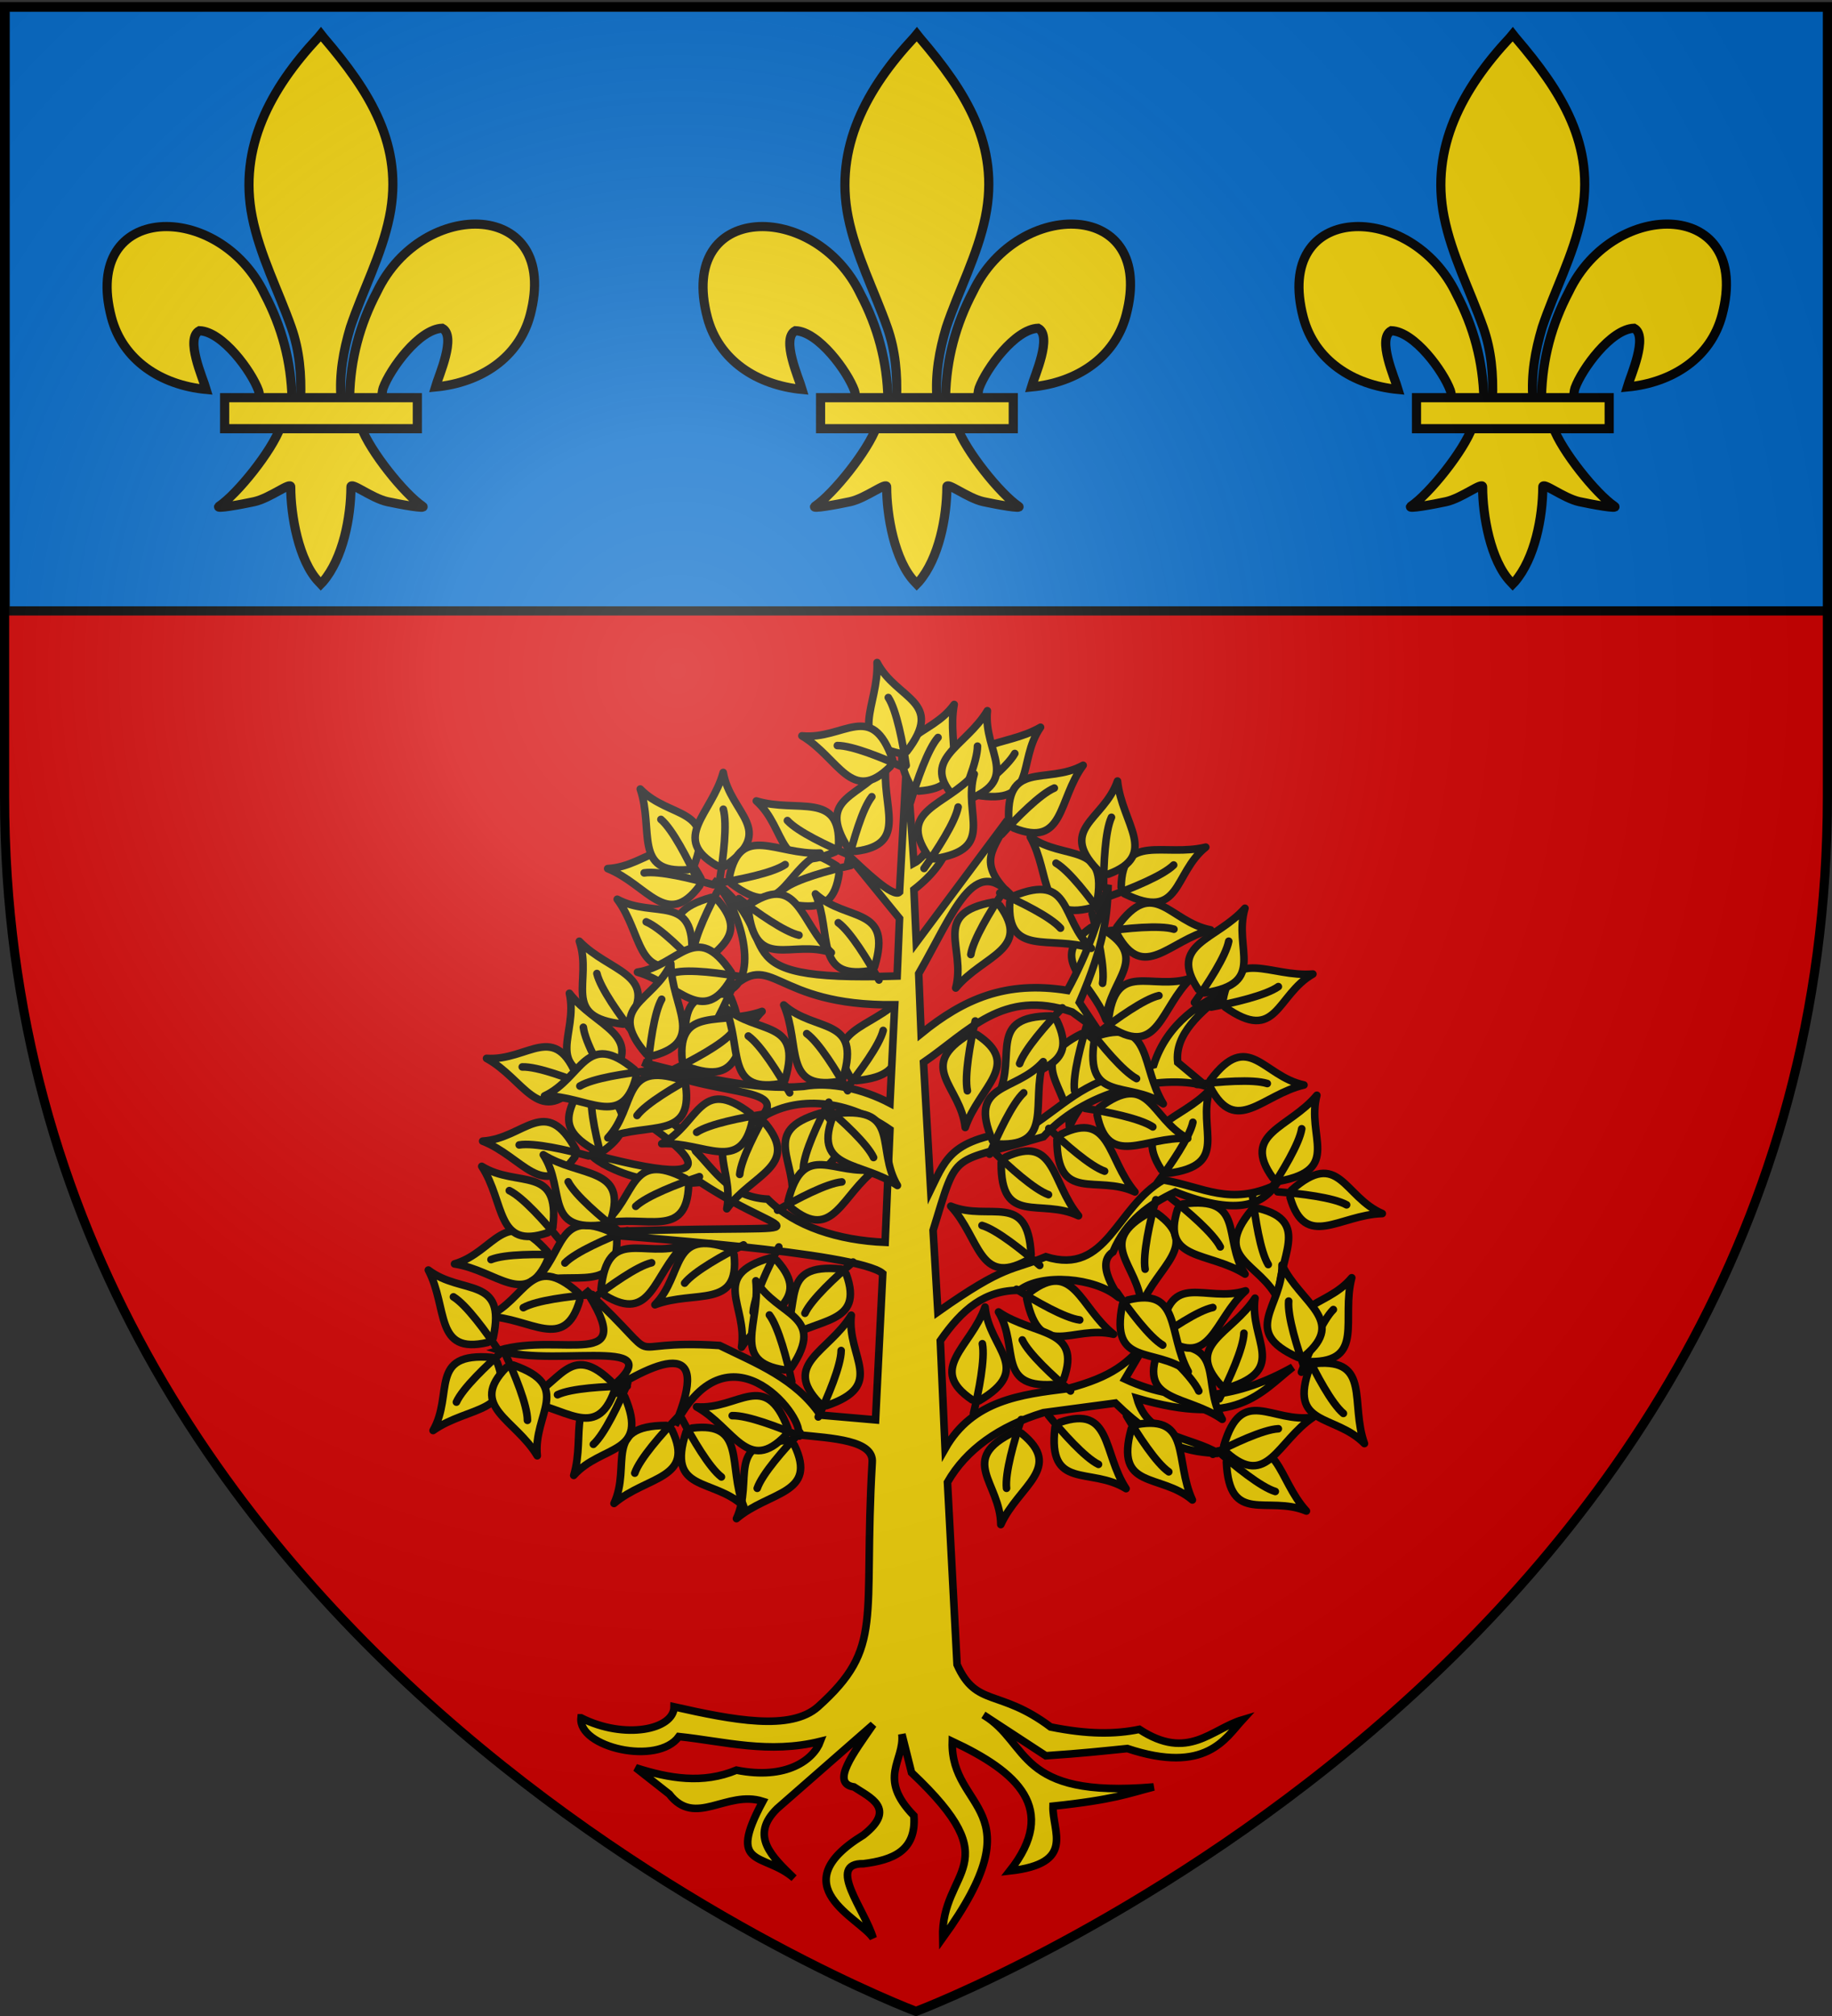
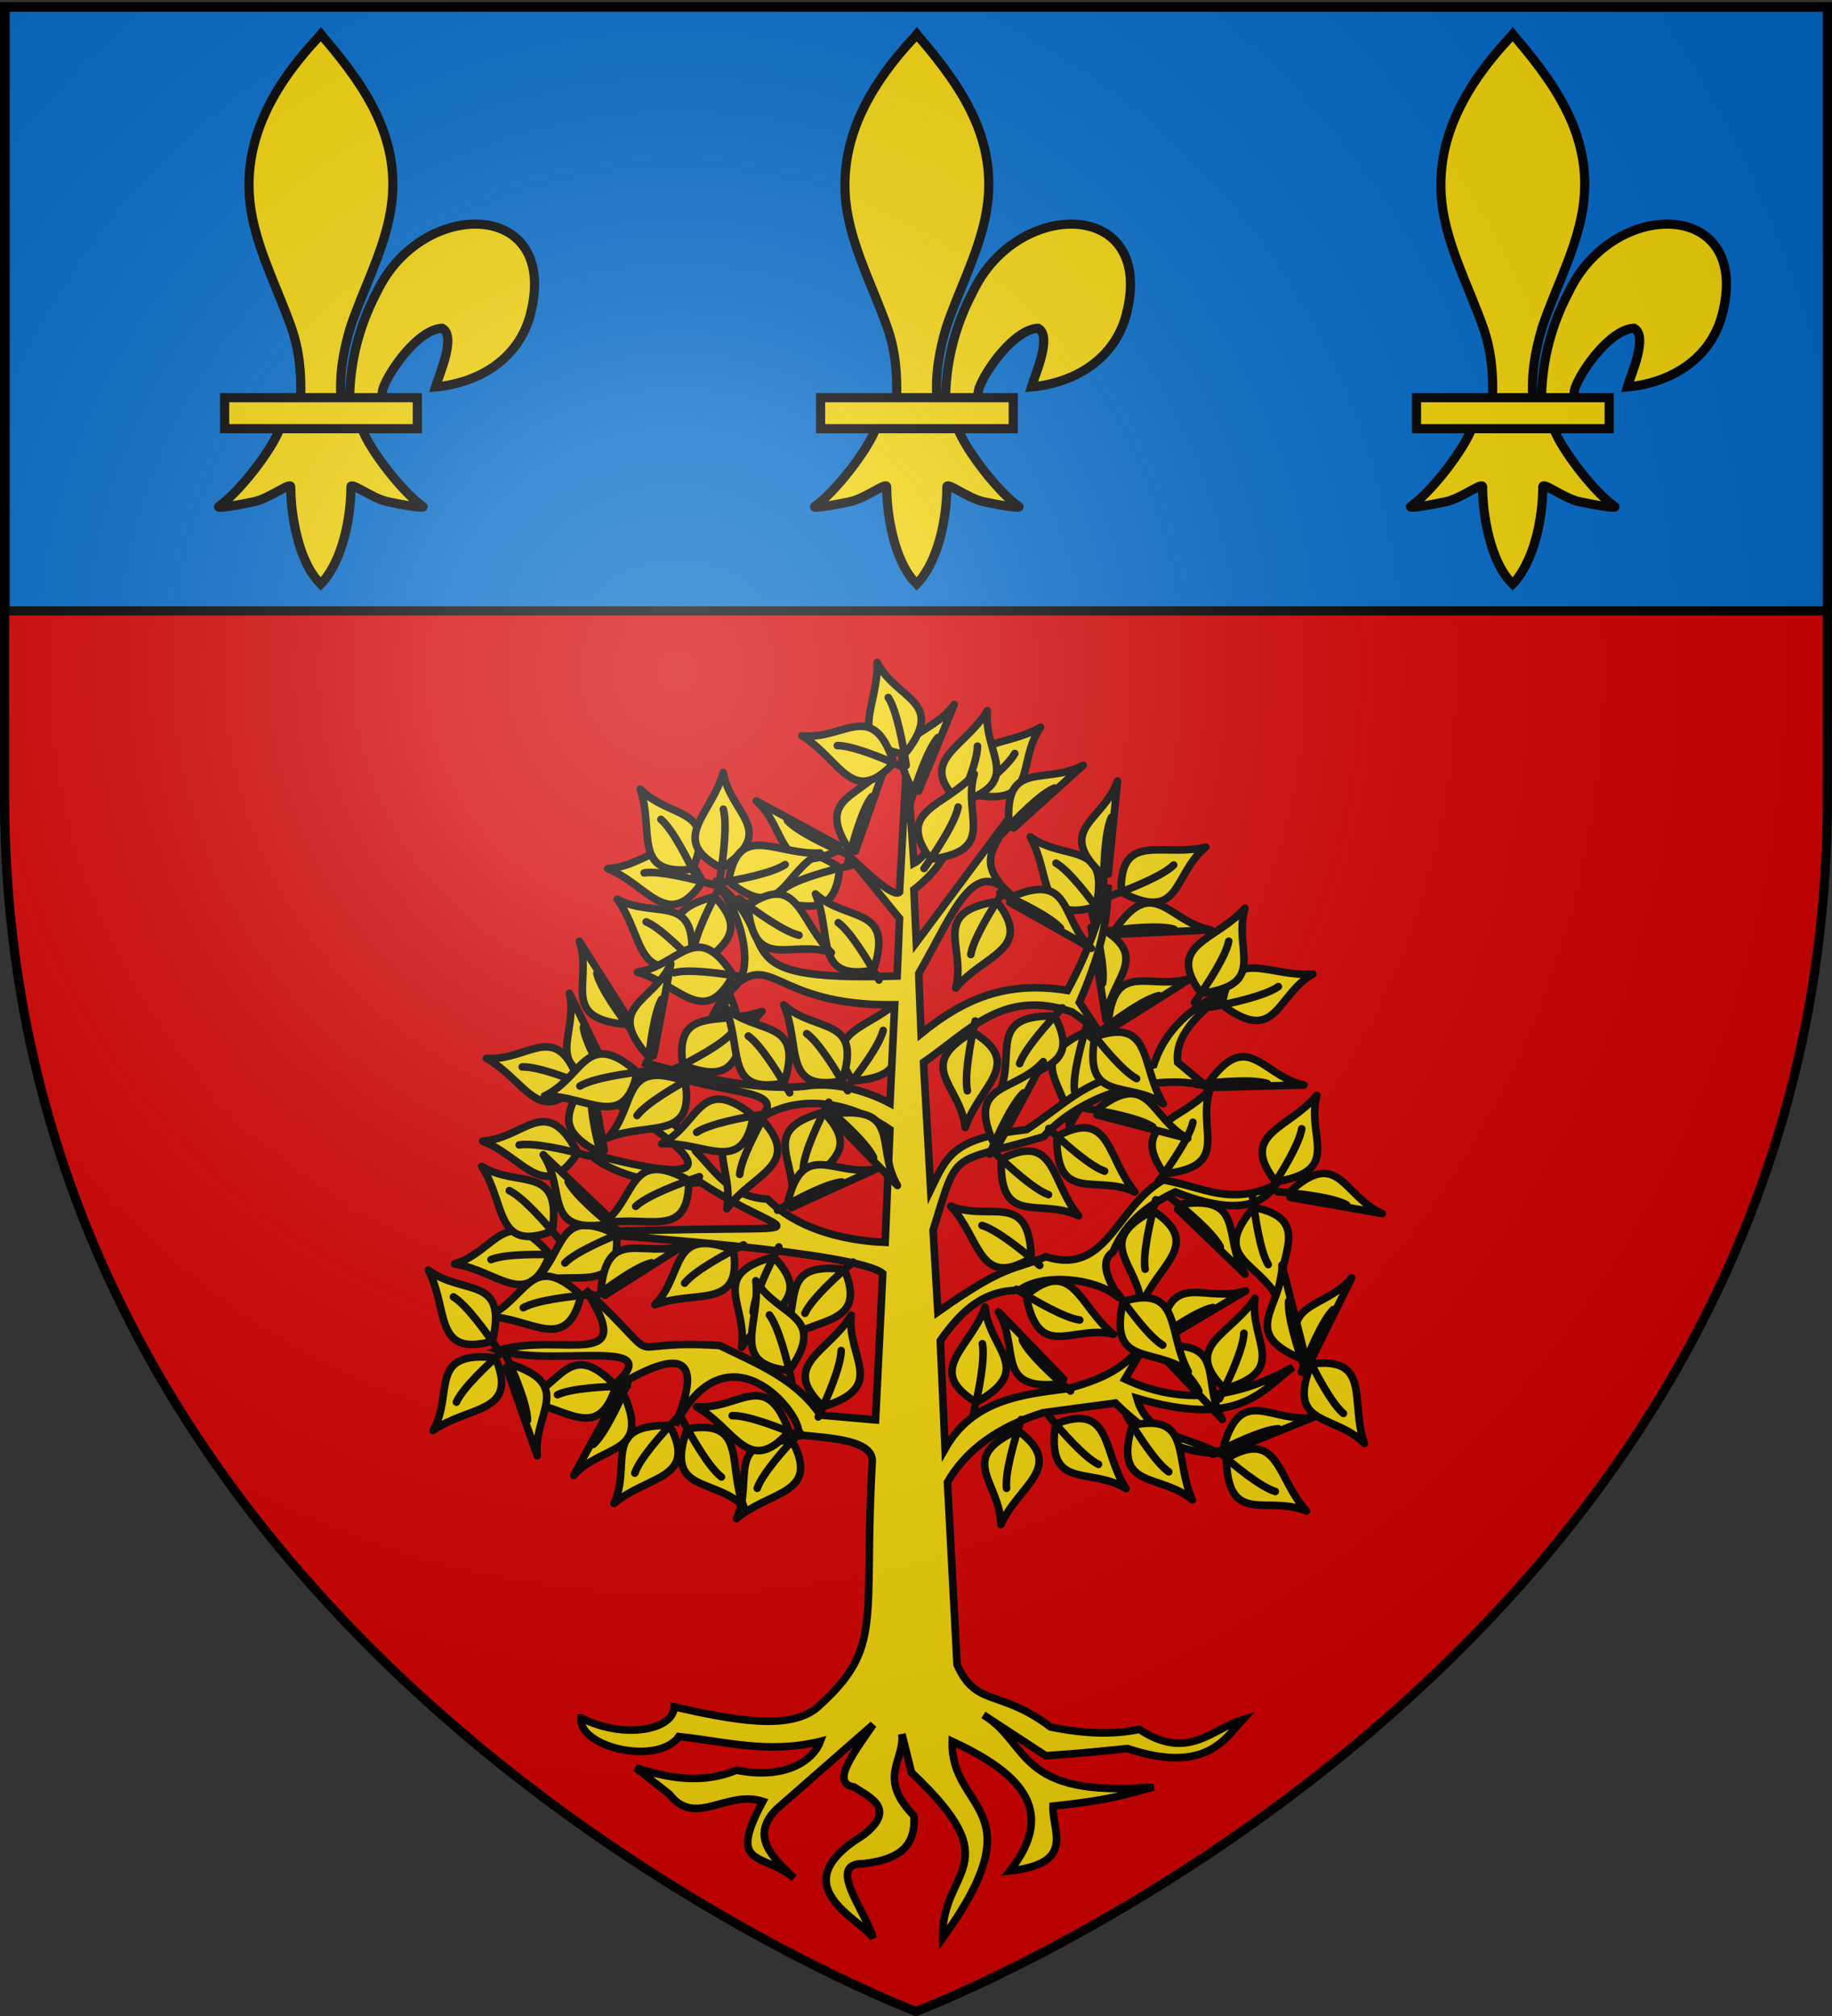
<svg xmlns="http://www.w3.org/2000/svg" xmlns:xlink="http://www.w3.org/1999/xlink" width="600" height="660" version="1.0">
  <rect width="100%" height="100%" fill="#333333" stroke="none" />
  <defs>
    <radialGradient xlink:href="#a" id="f" cx="221.445" cy="226.331" r="300" fx="221.445" fy="226.331" gradientTransform="matrix(1.353 0 0 1.349 -77.63 -85.747)" gradientUnits="userSpaceOnUse" />
    <linearGradient id="a">
      <stop offset="0" style="stop-color:#fff;stop-opacity:.314" />
      <stop offset=".19" style="stop-color:#fff;stop-opacity:.251" />
      <stop offset=".6" style="stop-color:#6b6b6b;stop-opacity:.125" />
      <stop offset="1" style="stop-color:#000;stop-opacity:.125" />
    </linearGradient>
  </defs>
  <g style="display:inline">
    <path d="M300.382 659.646s298.5-112.32 298.5-397.772V3.322h-597v258.552c0 285.452 298.5 397.772 298.5 397.772" style="fill:#d40000;fill-opacity:1;fill-rule:evenodd;stroke:none;stroke-width:1px;stroke-linecap:butt;stroke-linejoin:miter;stroke-opacity:1" />
    <path d="M1.704 2.365h597.093V200H1.704z" style="fill:#0169c9;fill-opacity:1;fill-rule:evenodd;stroke:#000;stroke-width:3;stroke-linecap:round;stroke-linejoin:round;stroke-miterlimit:4;stroke-dasharray:none;stroke-opacity:1" />
  </g>
  <g style="display:inline">
    <use xlink:href="#c" width="600" height="660" transform="translate(34.757 -130.625)" />
    <use xlink:href="#d" width="600" height="660" transform="rotate(175.062 251.702 411.565)" />
    <use xlink:href="#d" width="600" height="660" transform="rotate(-15.336 -416.36 325.534)" />
    <use xlink:href="#d" width="600" height="660" transform="rotate(-169.94 259.76 359)" />
    <use xlink:href="#d" width="600" height="660" transform="rotate(-26.479 13.71 113.594)" />
    <use xlink:href="#c" width="600" height="660" transform="rotate(-37.771 57.116 153.638)" />
    <path d="M190.298 562.393c14.248 7.206 30.419 3.903 30.476-3.613 19.318 4.331 38.081 7.997 47.126 0 21.828-19.604 14.73-27.917 17.752-79.959.638-7.309-12.825-7.961-24.506-9.11 3.825-3.413-21.669-38.72-40.066-3.132 12.388-29.504-5.6-21.724-26.218-8.219 31.623-23.018-12.435-10.117-31.426-16.297 20.656-6.088 46.027 7.431 28.265-19.892 29.293 27.366 7.68 16.024 43.996 18.32 12.108 5.926 24.893 10.835 32.989 22.779l18.065 1.57 2.357-47.912c-8.384-7.057-84.742-12.146-98.967-13.352 86.176-3.654 70.833 4.241 39.273-16.495-23.748 2.35-38.755-10.07-35.17-9.122 55.004 14.56 25.822-5.923-1.747-22.296 6.398 3.108 30 7.637 35.346 21.207 6.45 6.64 11.19 14.992 23.563 15.71 8.9 8.99 23.313 13.511 38.487 14.137l1.57-36.916c-15.555-10.749-32.125-10.873-43.199-3.141 12.612-11.782-17.338-7.07-37.701-18.851 18.245 4.727 36.43 9.277 52.625 7.854 8.901-1.578 19.374.835 28.276 5.498l1.57-32.203c-40.644.43-39.67-18.754-54.244-4.665 10.542-4.884 2.822-29.373-5.45-36.178 26.42 19.672-1.164 33.392 60.48 31.418l.786-18.851-17.28-21.207c5.763 5.504 15.303 14.635 17.28 12.567l2.356-43.2 2.356 33.775c3.906-2.029 10.673-12.644 16.495-20.422-4.413 8.894-2.606 18.272-16.495 29.062l.786 17.28 29.847-40.058c-3.61 9.266-11.264 13.372 1.802 25.273-12.658-14.77-19.283 4.858-30.864 24.995l.786 19.636c13.894-11.304 27.772-17.408 47.912-14.138 6.936-12.762 10.571-23.874 13.353-34.56-.212 9.167-.986 19.036-9.426 38.488l6.284 9.425-8.64-6.284c-22.686-7.843-33.966 6.442-48.698 16.495l2.356 41.629c5.483-11.367 7.356-16.811 31.418-19.637 15.874-10.55 17.22-15.395 41.63-21.207 4.557-14.001 15.72-20.524 24.348-24.349-9.227 7.109-17.568 14.395-16.494 23.564l9.425 7.854c-12.115-3.905-38.335-.083-53.41 16.495-31.2 9.23-27.707 3.341-36.131 30.632l1.57 26.705c22.374-15.828 24.116-13.38 35.346-18.065 20.111 6.301 22.951-16.287 38.487-25.134 13.405 2.356 21.637 8.584 36.916 1.57-4.852 6.93-13.552 10.012-32.989 2.357-8.497 4.01-16.082 9.39-20.422 19.636-6.943 4.559 4.233 16.919 1.5 14.643-7.436-6.193-24.85-7.756-32.132-2.076-11.34-.076-18.741 6.164-25.92 16.495l1.571 35.345c8.999-15.92 25.043-17.756 40.058-19.636 14.89-4.001 19.733-8.158 26.705-16.495l-7.854 13.353c19.48 9.073 37.59 5.808 54.981-3.927-10.833 8.464-18.13 19.82-51.054 10.21 3.622 13.061 17.509 12.437 26.705 18.066-9.111-.49-18.503-1.634-33.774-16.495l-23.563 3.142c-14.462 4.405-25.335 12.09-31.418 22.778l3.141 59.694c6.288 14.12 13.77 7.756 30.633 20.422 12.134 2.447 21.022 2.433 29.061.785 15.977 10.486 23.59-.114 33.775-3.142-5.555 6.061-11.927 17.97-37.702 9.426-7.888.785-14.84 1.57-26.705 2.356l-20.422-13.352c15.424 9.239 10.416 27.417 55.767 23.563-8.207 2.095-12.944 4.189-32.989 6.284-.29 8.275 7.584 18.777-14.138 21.207 16.052-20.343 2.494-32.46-18.85-42.415-.714 23.151 28.164 21.083-3.142 64.407-.563-23.02 22.547-23.317-10.211-54.196l-3.142-12.567c.934 8.777-8.24 14.184 3.927 26.705.844 11.579-6.979 14.49-16.494 15.71-12.332-.246.51 15.241 3.142 24.348-4.19-6.545-30.461-17.067-3.142-33.774 11.05-8.693 1.947-12.3-3.142-15.709-7.796-1.155-.088-11.17 6.284-20.422l-31.418 27.491c-9.184 8.97-1.631 15.847 5.498 22.778-9.889-8.59-22.205-2.898-10.21-25.134-11.934-3.803-22.13 8.676-30.633-2.357l-10.997-8.64c10.997 3.528 21.993 5.366 32.99.786 16.427 3.279 25.251-3.42 27.49-9.426-17.02 4.198-31.25.021-46.342-1.57-6.956 9.657-33.048 3.537-32.046-6.127z" style="opacity:1;fill:#f2d207;fill-opacity:1;fill-rule:evenodd;stroke:#000;stroke-width:2.487;stroke-linecap:butt;stroke-linejoin:miter;stroke-miterlimit:4;stroke-dasharray:none;stroke-opacity:1;display:inline" />
    <g id="d" style="opacity:1;fill:#f2d207;fill-opacity:1">
      <path d="M827.778 501.27c11.45-7.974 26.003-.615 22.406-21.477l-1.76-1.597c-17.51-4.908-13.494 10.82-20.646 23.074z" style="fill:#f2d207;fill-opacity:1;fill-rule:evenodd;stroke:#000;stroke-width:2.513;stroke-linecap:butt;stroke-linejoin:round;stroke-miterlimit:4;stroke-dasharray:none;stroke-opacity:1" transform="scale(-.99 .99)rotate(-80 309.885 1113.516)" />
      <path d="M852.176 475.647c-4.396 6.012-11.318 14.677-15.714 17.117" style="fill:#f2d207;fill-opacity:1;fill-rule:evenodd;stroke:#000;stroke-width:2.513;stroke-linecap:round;stroke-linejoin:round;stroke-miterlimit:4;stroke-dasharray:none;stroke-opacity:1" transform="scale(-.99 .99)rotate(-80 309.885 1113.516)" />
    </g>
    <use xlink:href="#c" width="600" height="660" transform="rotate(141.257 214.203 415.513)" />
    <use xlink:href="#c" width="600" height="660" transform="rotate(125.414 227.915 403.732)" />
    <use xlink:href="#d" width="600" height="660" transform="rotate(93.534 294.605 393.792)" />
    <use xlink:href="#d" width="600" height="660" transform="translate(40.104 4.965)" />
    <use xlink:href="#d" width="600" height="660" transform="rotate(-25.42 279.773 214.834)" />
    <use xlink:href="#d" width="600" height="660" transform="rotate(48.825 261.365 395.45)" />
    <use xlink:href="#d" width="600" height="660" transform="rotate(25.121 350.834 396.527)" />
    <use xlink:href="#d" width="600" height="660" transform="rotate(5.741 757.598 1011.865)" />
    <use xlink:href="#d" width="600" height="660" transform="rotate(5.02 443.878 -195.661)" />
    <use xlink:href="#d" width="600" height="660" transform="rotate(33.402 551.363 468.26)" />
    <use xlink:href="#d" width="600" height="660" transform="translate(126.042 -134.063)" />
    <use xlink:href="#d" width="600" height="660" transform="rotate(19.567 396.412 498.527)" />
    <use xlink:href="#d" width="600" height="660" transform="rotate(-13.821 -178.376 291.592)" />
    <use xlink:href="#d" width="600" height="660" transform="rotate(-16.232 -115.086 238.704)" />
    <use xlink:href="#d" width="600" height="660" transform="rotate(-10.153 -692.66 -222.07)" />
    <use xlink:href="#d" width="600" height="660" transform="rotate(-31.033 36.944 223.512)" />
    <g id="c" style="fill:#f2d207;fill-opacity:1">
-       <path d="M827.778 501.27c11.45-7.974 26.003-.615 22.406-21.477l-1.76-1.597c-17.51-4.908-13.494 10.82-20.646 23.074z" style="fill:#f2d207;fill-opacity:1;fill-rule:evenodd;stroke:#000;stroke-width:2.513;stroke-linecap:butt;stroke-linejoin:round;stroke-miterlimit:4;stroke-dasharray:none;stroke-opacity:1" transform="scale(.99)rotate(-13.297 451.42 3231.232)" />
+       <path d="M827.778 501.27c11.45-7.974 26.003-.615 22.406-21.477l-1.76-1.597z" style="fill:#f2d207;fill-opacity:1;fill-rule:evenodd;stroke:#000;stroke-width:2.513;stroke-linecap:butt;stroke-linejoin:round;stroke-miterlimit:4;stroke-dasharray:none;stroke-opacity:1" transform="scale(.99)rotate(-13.297 451.42 3231.232)" />
      <path d="M852.176 475.647c-4.396 6.012-11.318 14.677-15.714 17.117" style="fill:#f2d207;fill-opacity:1;fill-rule:evenodd;stroke:#000;stroke-width:2.513;stroke-linecap:round;stroke-linejoin:round;stroke-miterlimit:4;stroke-dasharray:none;stroke-opacity:1" transform="scale(.99)rotate(-13.297 451.42 3231.232)" />
    </g>
    <use xlink:href="#d" width="600" height="660" transform="rotate(45.503 225.839 439.282)" />
    <use xlink:href="#d" width="600" height="660" transform="rotate(61.535 279.204 396.762)" />
    <use xlink:href="#d" width="600" height="660" transform="rotate(69.051 286.126 389.004)" />
    <use xlink:href="#d" width="600" height="660" transform="rotate(40.042 372.795 394.25)" />
    <use xlink:href="#d" width="600" height="660" transform="rotate(56.364 367.256 412.402)" />
    <use xlink:href="#d" width="600" height="660" transform="rotate(41.756 260.657 407.345)" />
    <use xlink:href="#d" width="600" height="660" transform="rotate(-28.662 160.783 121.775)" />
    <use xlink:href="#d" width="600" height="660" transform="rotate(-83.059 282.21 395.1)" />
    <use xlink:href="#d" width="600" height="660" transform="rotate(-74.415 295.056 366.892)" />
    <use xlink:href="#d" width="600" height="660" transform="rotate(-92.274 315.668 384.474)" />
    <use xlink:href="#d" width="600" height="660" transform="rotate(-50.34 238.974 227.395)" />
    <use xlink:href="#d" width="600" height="660" transform="rotate(102.493 201.36 429.588)" />
    <use xlink:href="#d" width="600" height="660" transform="rotate(-69.326 309.801 304.686)" />
    <use xlink:href="#d" width="600" height="660" transform="rotate(-71.657 222.946 463.25)" />
    <use xlink:href="#d" width="600" height="660" transform="rotate(27.597 385.887 439.247)" />
    <use xlink:href="#d" width="600" height="660" transform="rotate(37.501 382.375 456.338)" />
    <use xlink:href="#d" width="600" height="660" transform="rotate(106.901 289.386 431.202)" />
    <use xlink:href="#d" width="600" height="660" transform="rotate(-15.986 39.836 317.923)" />
    <use xlink:href="#d" width="600" height="660" transform="rotate(62.285 372.037 386.568)" />
    <use xlink:href="#d" width="600" height="660" transform="rotate(111.363 285.225 378.192)" />
    <use xlink:href="#d" width="600" height="660" transform="rotate(161.597 244.944 467.68)" />
    <use xlink:href="#d" width="600" height="660" transform="rotate(87.26 307.286 501.378)" />
    <use xlink:href="#d" width="600" height="660" transform="rotate(-89.321 229.516 368.14)" />
    <use xlink:href="#d" width="600" height="660" transform="rotate(-90.03 235.429 355.953)" />
    <use xlink:href="#d" width="600" height="660" transform="rotate(-81.095 214.57 321.652)" />
    <use xlink:href="#c" width="600" height="660" transform="rotate(-71.973 281.458 327.596)" />
    <use xlink:href="#c" width="600" height="660" transform="rotate(-149.244 289.614 422.547)" />
    <use xlink:href="#d" width="600" height="660" transform="rotate(-78.353 268.634 355.23)" />
    <use xlink:href="#d" width="600" height="660" transform="rotate(149.814 270.527 476.443)" />
    <use xlink:href="#d" width="600" height="660" transform="rotate(163.155 311.04 474.14)" />
    <use xlink:href="#d" width="600" height="660" transform="rotate(123.974 243.714 468.115)" />
    <use xlink:href="#d" width="600" height="660" transform="rotate(96.966 228.29 417.842)" />
    <use xlink:href="#d" width="600" height="660" transform="rotate(101.08 359.072 439.21)" />
    <use xlink:href="#d" width="600" height="660" transform="rotate(-153.502 272.705 361.956)" />
    <use xlink:href="#d" width="600" height="660" transform="rotate(69.449 237.43 495.892)" />
    <use xlink:href="#d" width="600" height="660" transform="rotate(-101.543 260.29 397.72)" />
    <use xlink:href="#d" width="600" height="660" transform="rotate(173.044 302.784 430.397)" />
    <use xlink:href="#d" width="600" height="660" transform="rotate(169.929 322.08 435.531)" />
    <use xlink:href="#d" width="600" height="660" transform="rotate(-144.397 287.714 368.798)" />
    <use xlink:href="#d" width="600" height="660" transform="rotate(171.782 311.416 402.195)" />
    <use xlink:href="#c" width="600" height="660" transform="rotate(-103.978 245.334 349.278)" />
    <use xlink:href="#c" width="600" height="660" transform="rotate(119.11 240.21 396.12)" />
    <use xlink:href="#c" width="600" height="660" transform="rotate(-150.916 196.158 440.649)" />
    <use xlink:href="#c" width="600" height="660" transform="rotate(-142.978 220.64 416.27)" />
    <use xlink:href="#c" width="600" height="660" transform="rotate(-72.74 176.468 363.59)" />
    <use xlink:href="#c" width="600" height="660" transform="rotate(89.936 328.325 402.55)" />
    <use xlink:href="#c" width="600" height="660" transform="rotate(107.361 277.133 507.392)" />
    <use xlink:href="#c" width="600" height="660" transform="rotate(-74.632 254.601 305.84)" />
    <use xlink:href="#c" width="600" height="660" transform="rotate(-108.579 289.498 344.976)" />
    <use xlink:href="#c" width="600" height="660" transform="rotate(177.767 315.939 453.147)" />
    <use xlink:href="#c" width="600" height="660" transform="rotate(137.312 317.353 493.894)" />
    <use xlink:href="#c" width="600" height="660" transform="rotate(-120.027 270.609 350.107)" />
    <use xlink:href="#c" width="600" height="660" transform="rotate(-150.784 267.801 375.257)" />
    <use xlink:href="#c" width="600" height="660" transform="rotate(-121.187 241.876 334.937)" />
    <use xlink:href="#c" width="600" height="660" transform="rotate(157.167 299.898 387.34)" />
    <use xlink:href="#c" width="600" height="660" transform="rotate(-140.579 305.586 430.11)" />
    <use xlink:href="#c" width="600" height="660" transform="rotate(179.81 264.899 415.42)" />
    <use xlink:href="#c" width="600" height="660" transform="rotate(105.072 223.142 426.715)" />
    <use xlink:href="#c" width="600" height="660" transform="rotate(162.136 216.97 401.75)" />
    <use xlink:href="#d" width="600" height="660" transform="rotate(-159.552 210.815 407.286)" />
    <use xlink:href="#c" width="600" height="660" transform="rotate(170.731 248.526 370.536)" />
    <use xlink:href="#c" width="600" height="660" transform="rotate(173.797 257.043 360.2)" />
    <use xlink:href="#c" width="600" height="660" transform="rotate(-160.583 251.436 352.507)" />
    <use xlink:href="#c" width="600" height="660" transform="rotate(-89.154 185.088 310.718)" />
    <use xlink:href="#d" width="600" height="660" transform="rotate(107.164 307.687 416.764)" />
    <use xlink:href="#c" width="600" height="660" transform="rotate(-47.777 174.68 493.287)" />
    <use xlink:href="#d" width="600" height="660" transform="rotate(18.166 574.436 426.054)" />
    <use xlink:href="#d" width="600" height="660" transform="rotate(161.216 283.701 372.557)" />
    <use xlink:href="#d" width="600" height="660" transform="rotate(171.601 268.854 377.13)" />
    <use xlink:href="#d" width="600" height="660" transform="rotate(127.803 311.605 375.654)" />
    <use xlink:href="#d" width="600" height="660" transform="rotate(70.907 408.319 409.765)" />
    <use xlink:href="#d" width="600" height="660" transform="rotate(145.449 256.194 378.108)" />
    <use xlink:href="#d" width="600" height="660" transform="rotate(-142.751 198.953 374.365)" />
    <use xlink:href="#d" width="600" height="660" transform="rotate(106.482 279.936 424.61)" />
    <use xlink:href="#d" width="600" height="660" transform="rotate(-96.094 155.633 370.052)" />
    <g id="e">
      <path d="M124.712 130.092c.282-12.212 3.325-23.562 8.99-34.318 14.834-30.982 60.139-30.242 50.152 7.65-3.68 13.963-16.182 22.17-31.034 23.577 1.072-3.68 6.969-16.686 2.209-19.23-7.611.285-17.062 13.345-19.335 19.573-.328.894-.237 1.927-.603 2.806" style="fill:#f2d207;fill-opacity:1;fill-rule:evenodd;stroke:#000;stroke-width:3;stroke-linecap:butt;stroke-linejoin:miter;stroke-miterlimit:4;stroke-dasharray:none;stroke-opacity:1;display:inline" transform="translate(-10.201 -.31)" />
-       <path d="M105.844 130.9c-.283-12.213-3.326-23.563-8.991-34.319C82.02 65.6 36.715 66.34 46.702 104.231c3.68 13.963 16.181 22.17 31.033 23.577-1.072-3.679-6.968-16.685-2.208-19.23 7.61.286 17.062 13.345 19.335 19.573.328.894.236 1.927.603 2.807" style="fill:#f2d207;fill-opacity:1;fill-rule:evenodd;stroke:#000;stroke-width:3;stroke-linecap:butt;stroke-linejoin:miter;stroke-miterlimit:4;stroke-dasharray:none;stroke-opacity:1" transform="translate(-10.201 -.31)" />
      <path d="M114.401 12.586C98.774 29.31 88.281 48.649 92.805 71.33c2.495 12.513 8.545 24.102 12.811 36.156 2.668 7.563 3.35 15.464 3.034 23.413h13.258c-.635-8.008.756-15.768 3.034-23.413 4.064-12.13 10.249-23.634 12.81-36.156 4.79-23.413-6.453-41.07-21.527-58.67l-.921-1.167z" style="fill:#f2d207;fill-opacity:1;fill-rule:nonzero;stroke:#000;stroke-width:3;stroke-linecap:butt;stroke-linejoin:miter;stroke-miterlimit:4;stroke-dasharray:none;stroke-opacity:1" transform="translate(-10.201 -.31)" />
      <path d="M102.037 140.169c-2.772 7.713-14.074 21.838-20.077 25.864-1.556 1.044 7.442-.601 11.472-1.478 5.284-1.15 12.153-6.74 11.992-4.768-.015 9.035 2.543 24.111 9.213 31.038l.632.668.652-.668c6.666-7.72 9.18-21.295 9.213-31.038-.161-1.973 6.708 3.618 11.992 4.768 4.03.877 13.028 2.522 11.471 1.478-6.002-4.026-17.298-18.151-20.07-25.864z" style="fill:#f2d207;fill-opacity:1;fill-rule:evenodd;stroke:#000;stroke-width:3;stroke-linecap:butt;stroke-linejoin:miter;stroke-miterlimit:4;stroke-dasharray:none;stroke-opacity:1" transform="translate(-10.201 -.31)" />
      <path d="M83.773 130.506h63.109v10.152H83.773z" style="fill:#f2d207;fill-opacity:1;stroke:#000;stroke-width:3;stroke-miterlimit:4;stroke-dasharray:none;stroke-opacity:1" transform="translate(-10.201 -.31)" />
    </g>
    <use xlink:href="#e" width="600" height="660" transform="translate(195.174)" />
    <use xlink:href="#e" width="600" height="660" transform="translate(390.347)" />
  </g>
  <path d="M300 658.5s298.5-112.32 298.5-397.772V2.176H1.5v258.552C1.5 546.18 300 658.5 300 658.5" style="opacity:1;fill:url(#f);fill-opacity:1;fill-rule:evenodd;stroke:none;stroke-width:1px;stroke-linecap:butt;stroke-linejoin:miter;stroke-opacity:1" />
  <path d="M300 658.5S1.5 546.18 1.5 260.728V2.176h597v258.552C598.5 546.18 300 658.5 300 658.5z" style="opacity:1;fill:none;fill-opacity:1;fill-rule:evenodd;stroke:#000;stroke-width:3;stroke-linecap:butt;stroke-linejoin:miter;stroke-miterlimit:4;stroke-dasharray:none;stroke-opacity:1" />
</svg>